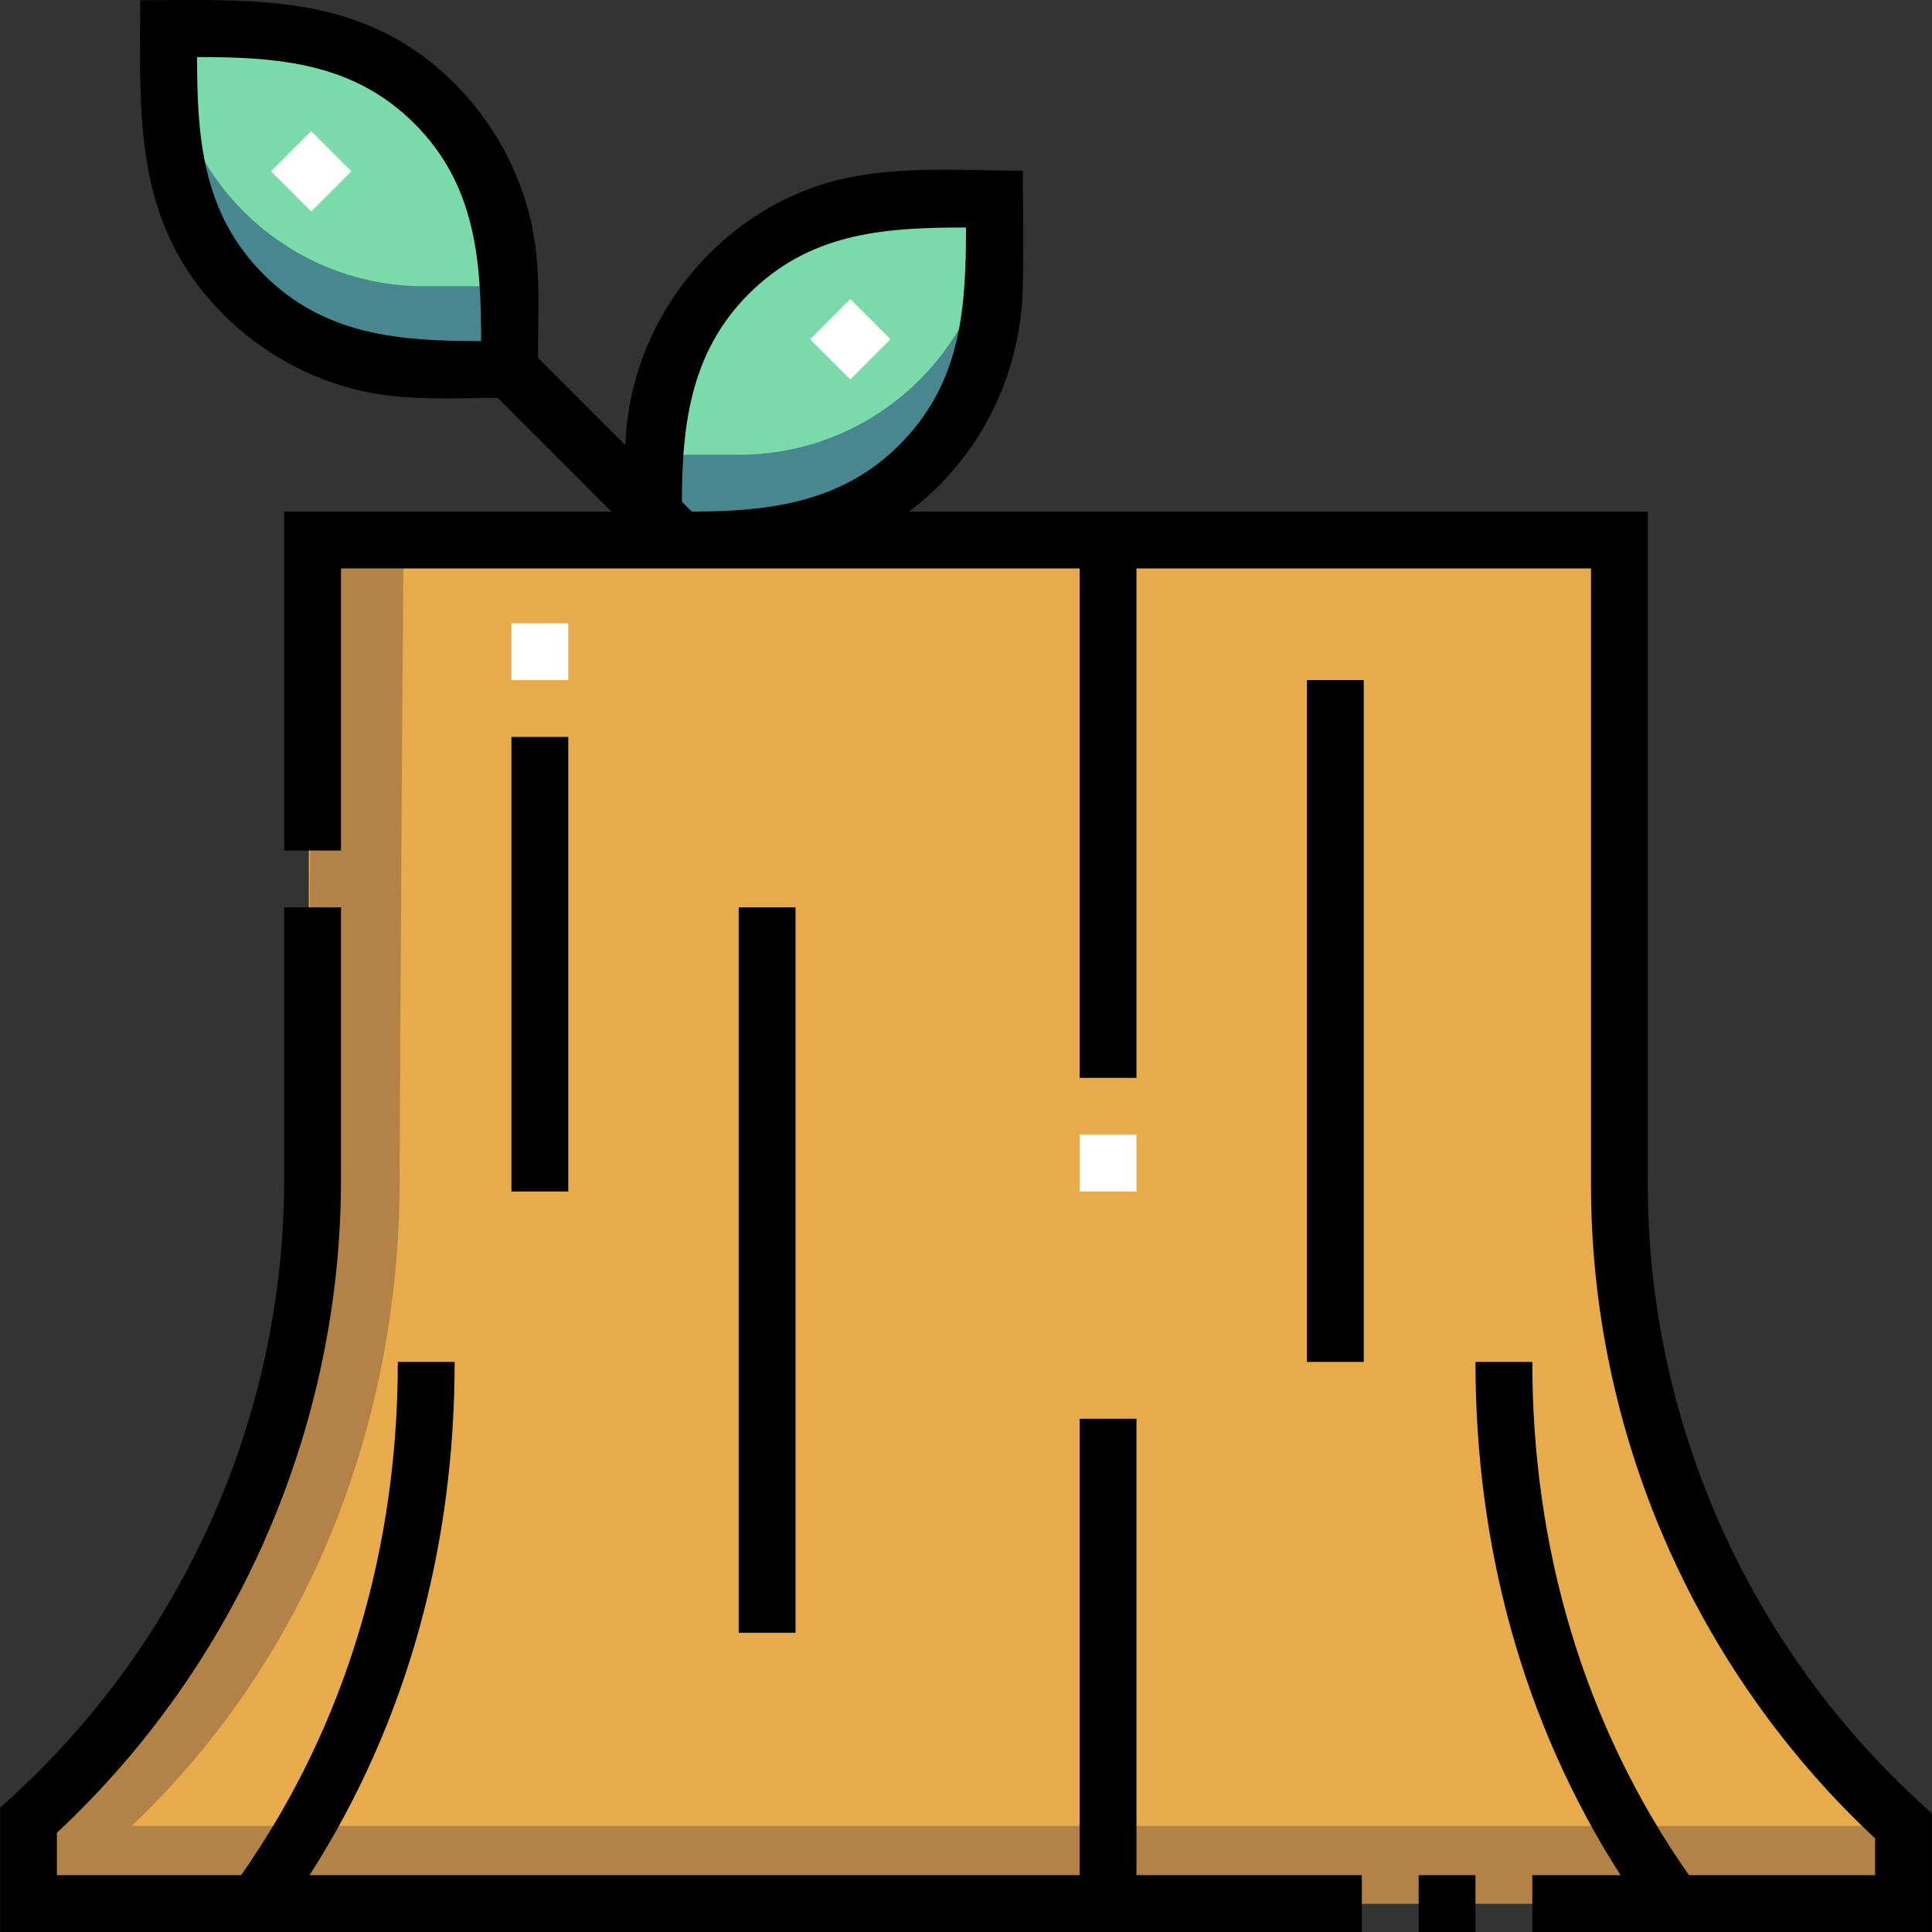
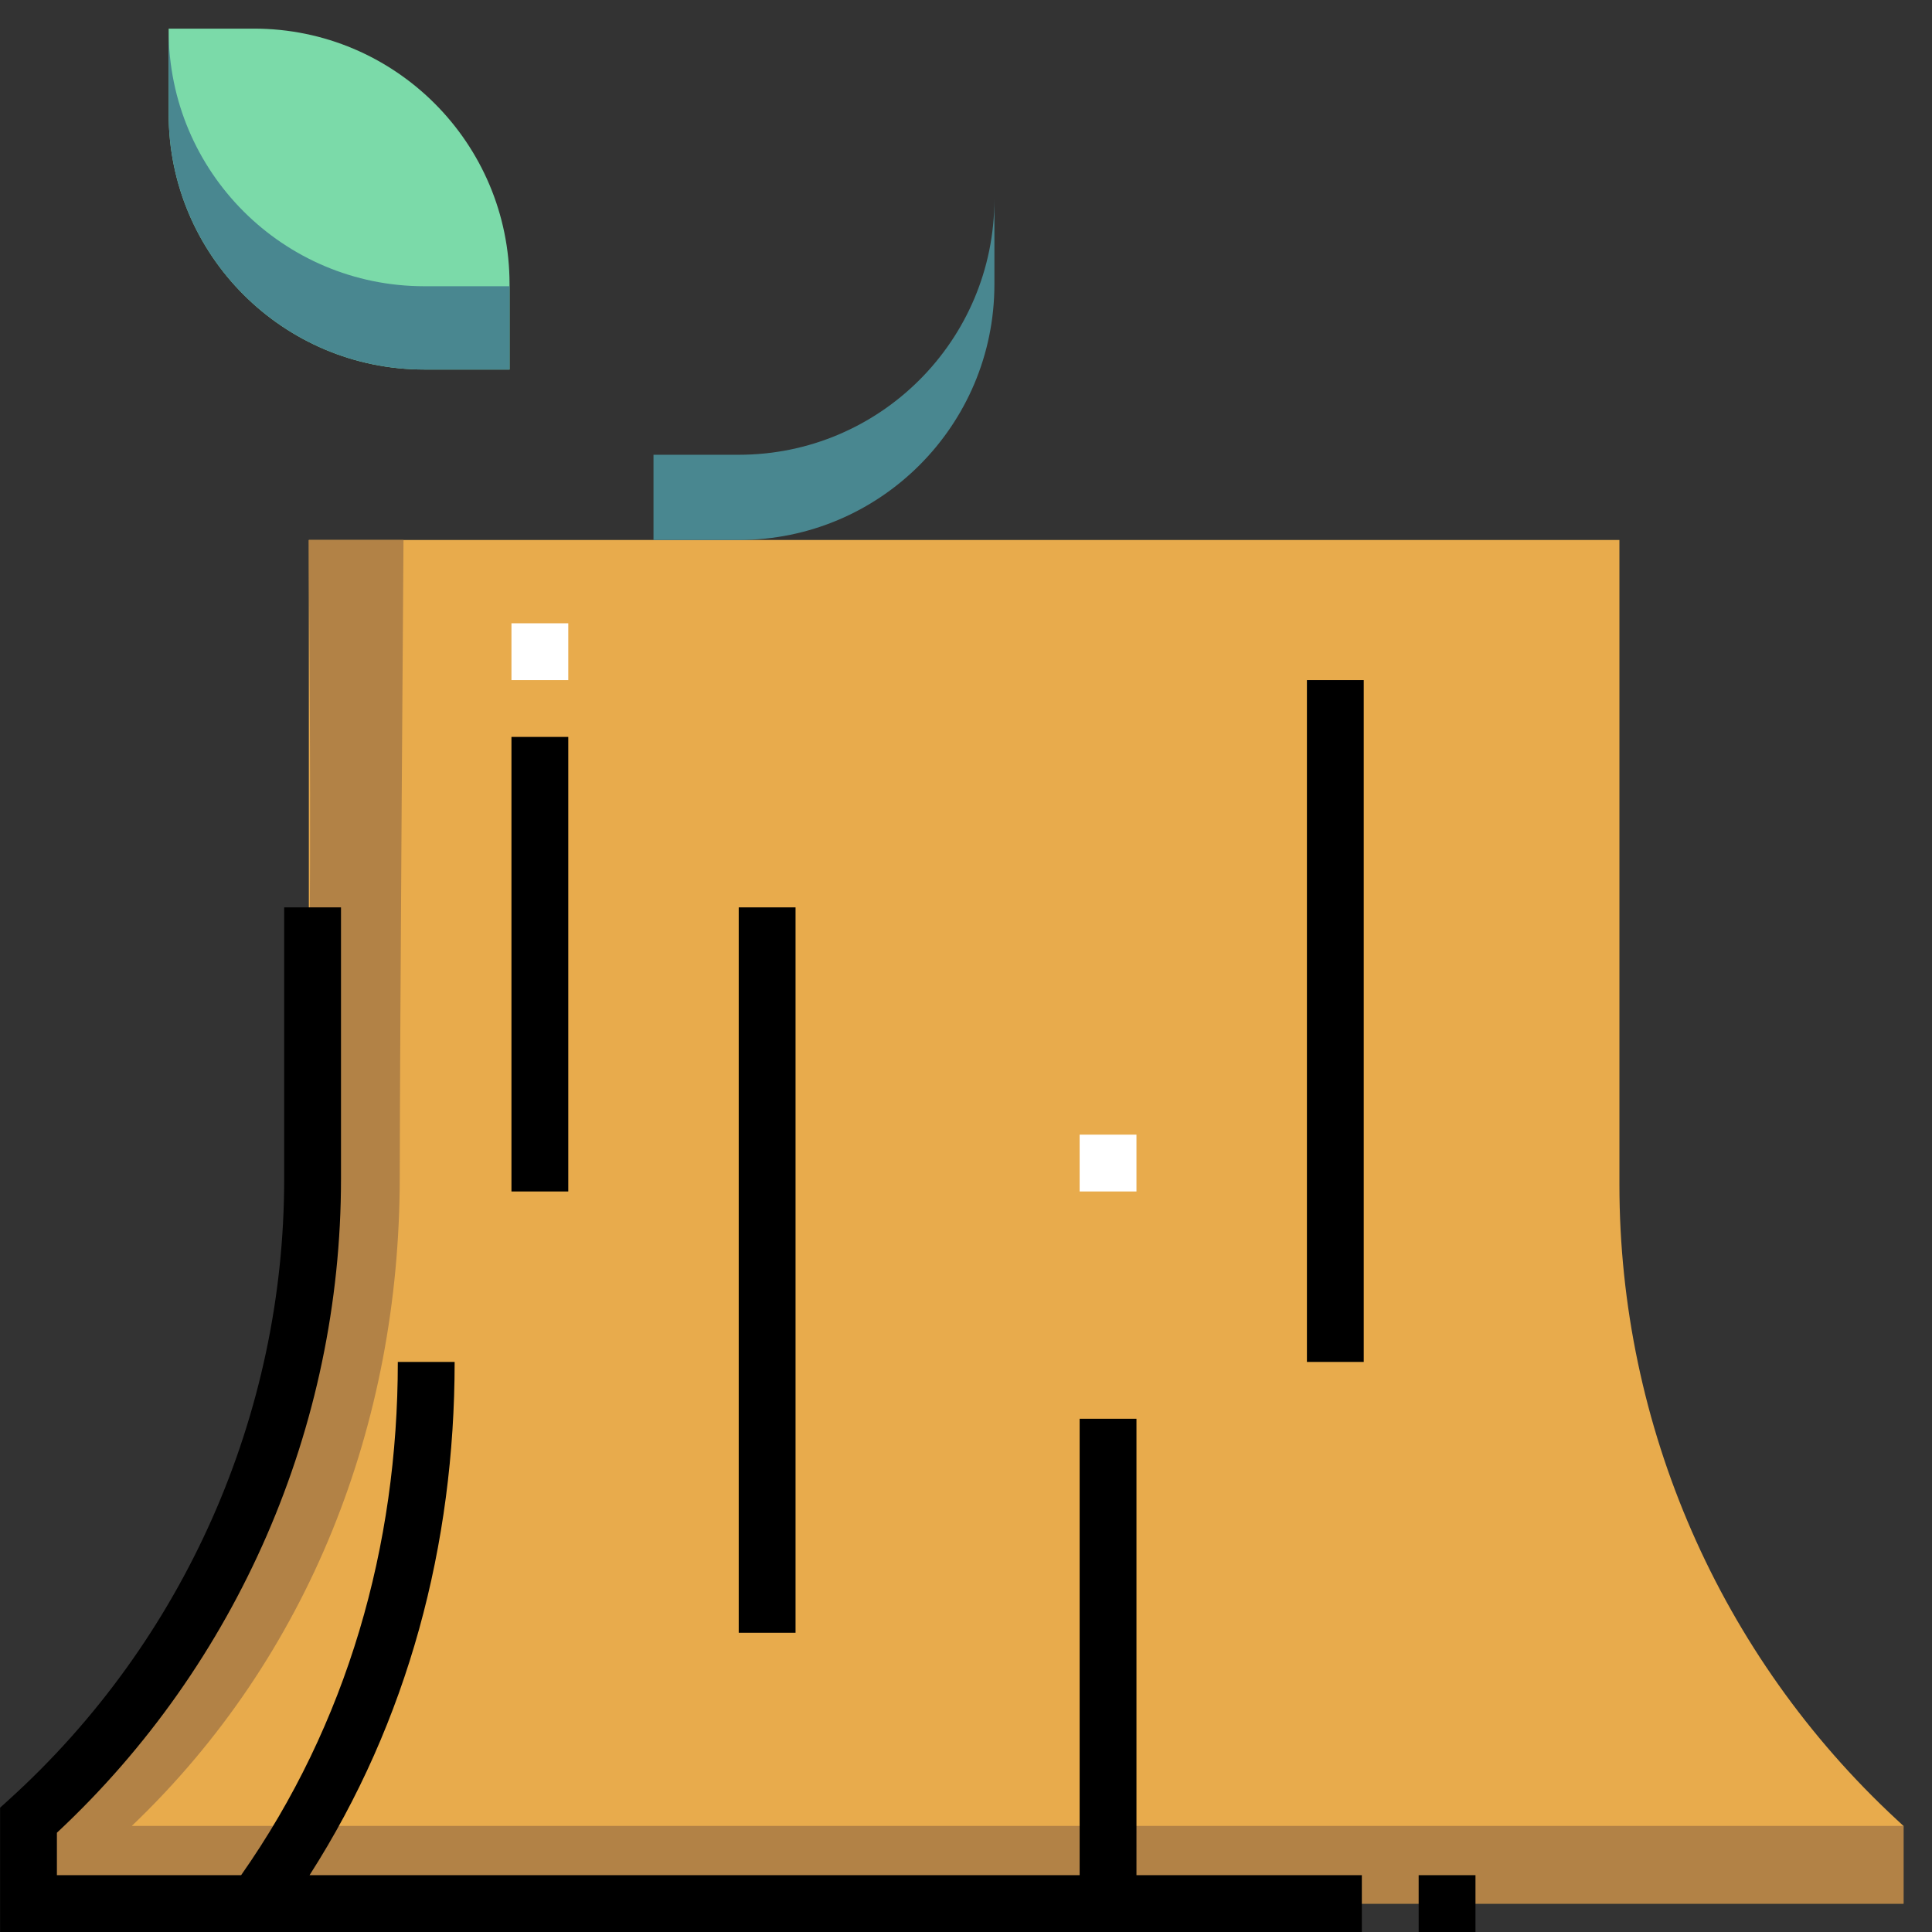
<svg xmlns="http://www.w3.org/2000/svg" id="Capa_1" height="512" viewBox="0 0 510.044 510.044" width="512">
  <rect x="0" y="0" width="510.044" height="510.044" fill="#333333" stroke="none" />
  <g>
    <g>
      <g>
        <g>
          <path d="m500.693 480.355c-46.653-43.235-73.17-103.962-73.17-167.569v-170.23h-.992-344.008-.992v170.23c0 63.607-26.517 124.334-73.17 167.569l-1.83 1.696v20.494h495.992v-20.494z" fill="#e8ab4c" />
        </g>
        <g>
          <path d="m502.517 482.045h-467.726c47.047-44.9 70.657-106.402 70.74-170.853.053-41.115.992-168.636.992-168.636-8.33 0-16.661 0-24.991 0 0 35.248 2.992 216.991-8.811 233.031-11.703 41.012-34.927 77.579-66.183 106.459l-.005.005v20.494h161.975 269.978 64.038v-20.494z" fill="#b28246" />
        </g>
        <g>
          <path d="m135.023 164.546h15v15h-15z" fill="#fff" />
        </g>
        <g>
          <path d="m285.023 299.546h15v15h-15z" fill="#fff" />
        </g>
        <g>
          <path d="m44.523 7.556h22.505c37.277 0 67.495 30.219 67.495 67.495v22.505h-22.505c-37.277 0-67.495-30.219-67.495-67.495z" fill="#7bdaa9" />
        </g>
        <g>
          <path d="m44.523 8.07v21.99c0 37.277 30.219 67.496 67.495 67.496h22.505v-21.991h-22.505c-37.277 0-67.495-30.219-67.495-67.495z" fill="#498790" />
        </g>
        <g>
-           <path d="m262.523 52.556v22.504c0 37.277-30.219 67.495-67.495 67.495h-22.505v-22.505c0-37.277 30.219-67.495 67.495-67.495h22.505z" fill="#7bdaa9" />
-         </g>
+           </g>
        <g>
          <path d="m195.027 120.056h-22.505v22.5h22.505c37.277 0 67.495-30.219 67.495-67.496v-22.5c.001 37.277-30.218 67.496-67.495 67.496z" fill="#498790" />
        </g>
        <g>
          <g>
-             <path d="m74.682 37.715h15v15h-15z" fill="#fff" transform="matrix(.707 -.707 .707 .707 -7.903 71.351)" />
-           </g>
+             </g>
        </g>
        <g>
          <g>
-             <path d="m217.022 82.046h15.001v15.001h-15.001z" fill="#fff" transform="matrix(.707 -.707 .707 .707 2.442 184.989)" />
-           </g>
+             </g>
        </g>
      </g>
    </g>
    <g>
      <path d="m374.523 495.044h15v15h-15z" />
-       <path d="m505.79 474.854c-44.974-41.679-70.768-100.75-70.768-162.067v-177.73h-195.049c18.532-13.919 29.374-35.615 30.027-58.689.295-10.422.022-20.885.022-31.311-18.963 0-39.016-1.952-57.045 5.043-27.69 10.744-46.896 37.723-47.89 67.414l-23.064-23.064c0-11.345.772-23.033-1.478-34.213-3.553-17.654-13.597-33.666-27.861-44.644-22.577-17.376-48.891-15.537-75.661-15.537 0 26.769-1.838 53.085 15.535 75.66 10.739 13.954 26.32 23.902 43.538 27.639 11.53 2.503 23.595 1.701 35.319 1.701l30 30h-86.392v89.49h15v-74.49h195v134.49h15v-134.49h120v162.73c0 65.22 27.324 128.058 75 172.537v9.721h-49.131c-28.05-39.996-41.369-86.892-41.369-135.498h-15c0 48.126 12.227 94.79 38.306 135.498h-23.306v15h105.5v-31.27zm-378.767-384.798c-21.431 0-41.257-1.442-57.408-17.592-16.149-16.15-17.592-35.979-17.592-57.408 21.431 0 41.257 1.442 57.408 17.592 16.149 16.15 17.592 35.979 17.592 57.408zm55.607 45-2.607-2.607c0-21.333 2.613-40.925 19.172-56.324 16.051-14.927 35.19-16.069 55.828-16.069 0 20.636-1.145 39.78-16.069 55.828-15.403 16.563-34.989 19.172-56.324 19.172z" />
      <path d="m135.023 194.546h15v120h-15z" />
      <path d="m195.022 239.546h15v191.499h-15z" />
      <path d="m300.023 374.546h-15v120.498h-203.306c26.079-40.707 38.307-87.372 38.307-135.498h-15c0 48.607-13.32 95.503-41.37 135.498h-48.632v-11.202c47.708-44.513 75.001-107.2 75.001-172.538v-71.756h-15v71.756c0 62.229-26.439 121.892-72.539 163.691l-2.462 2.232v32.816h359.501v-15h-59.5z" />
      <path d="m345.024 179.546h15v180h-15z" />
    </g>
  </g>
</svg>